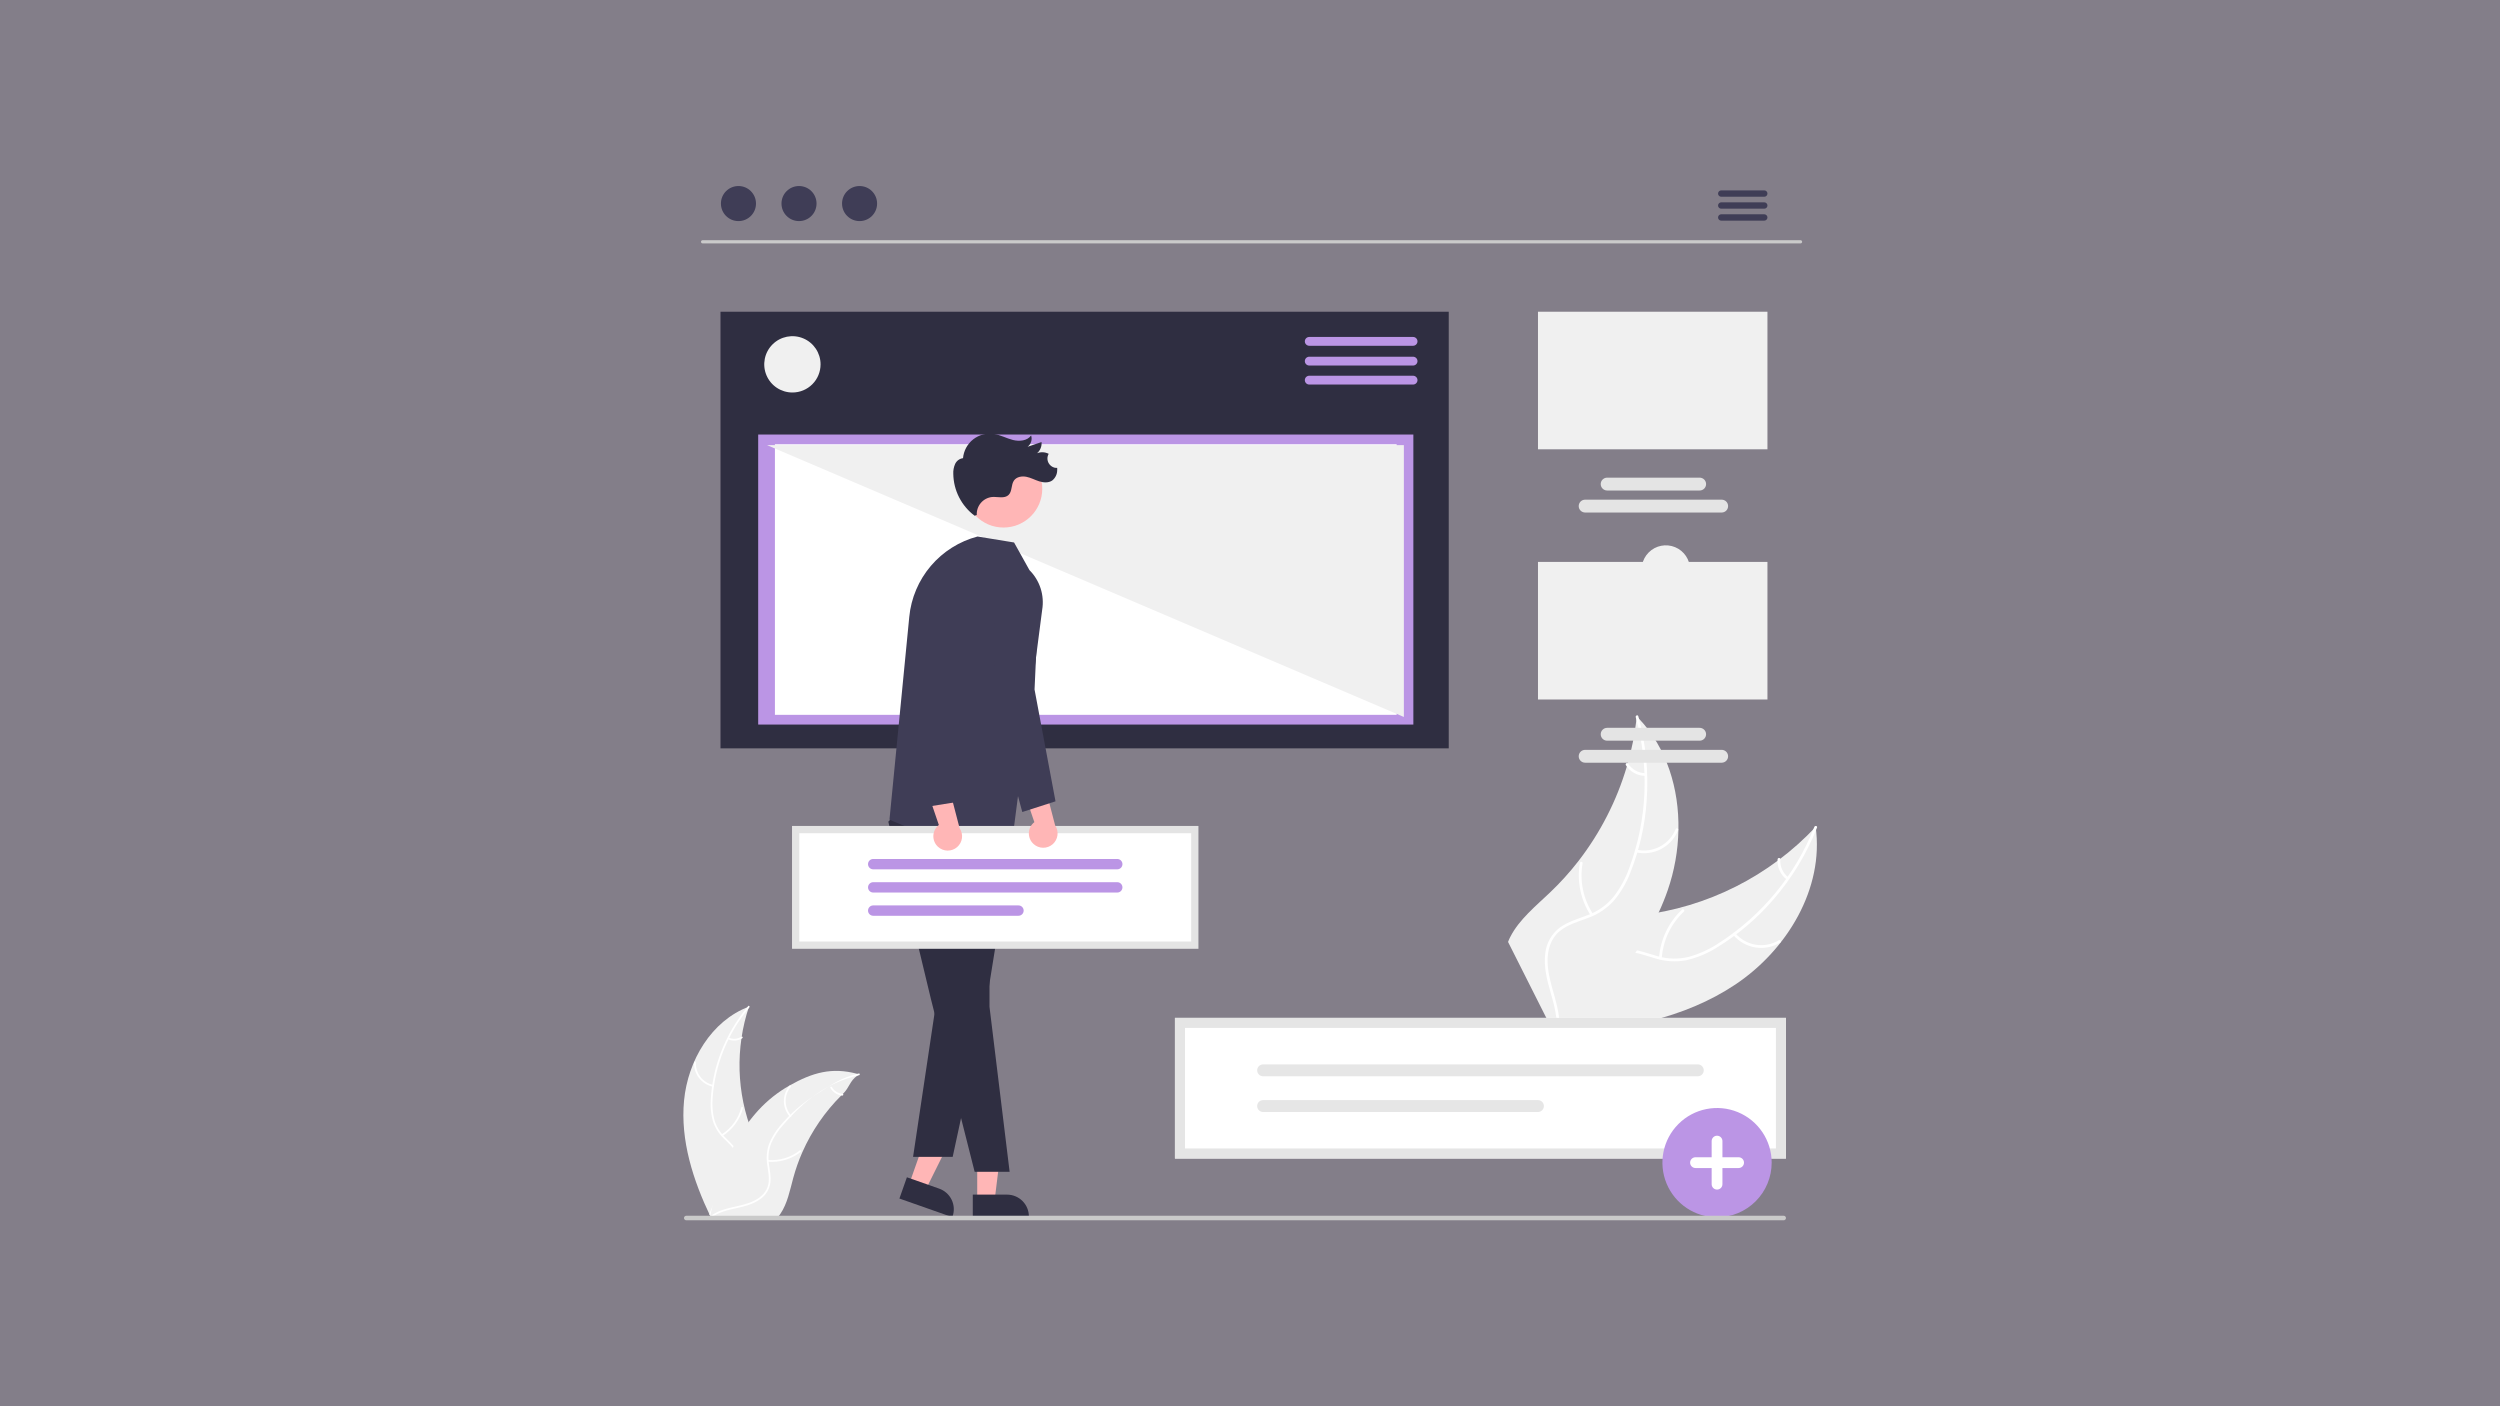
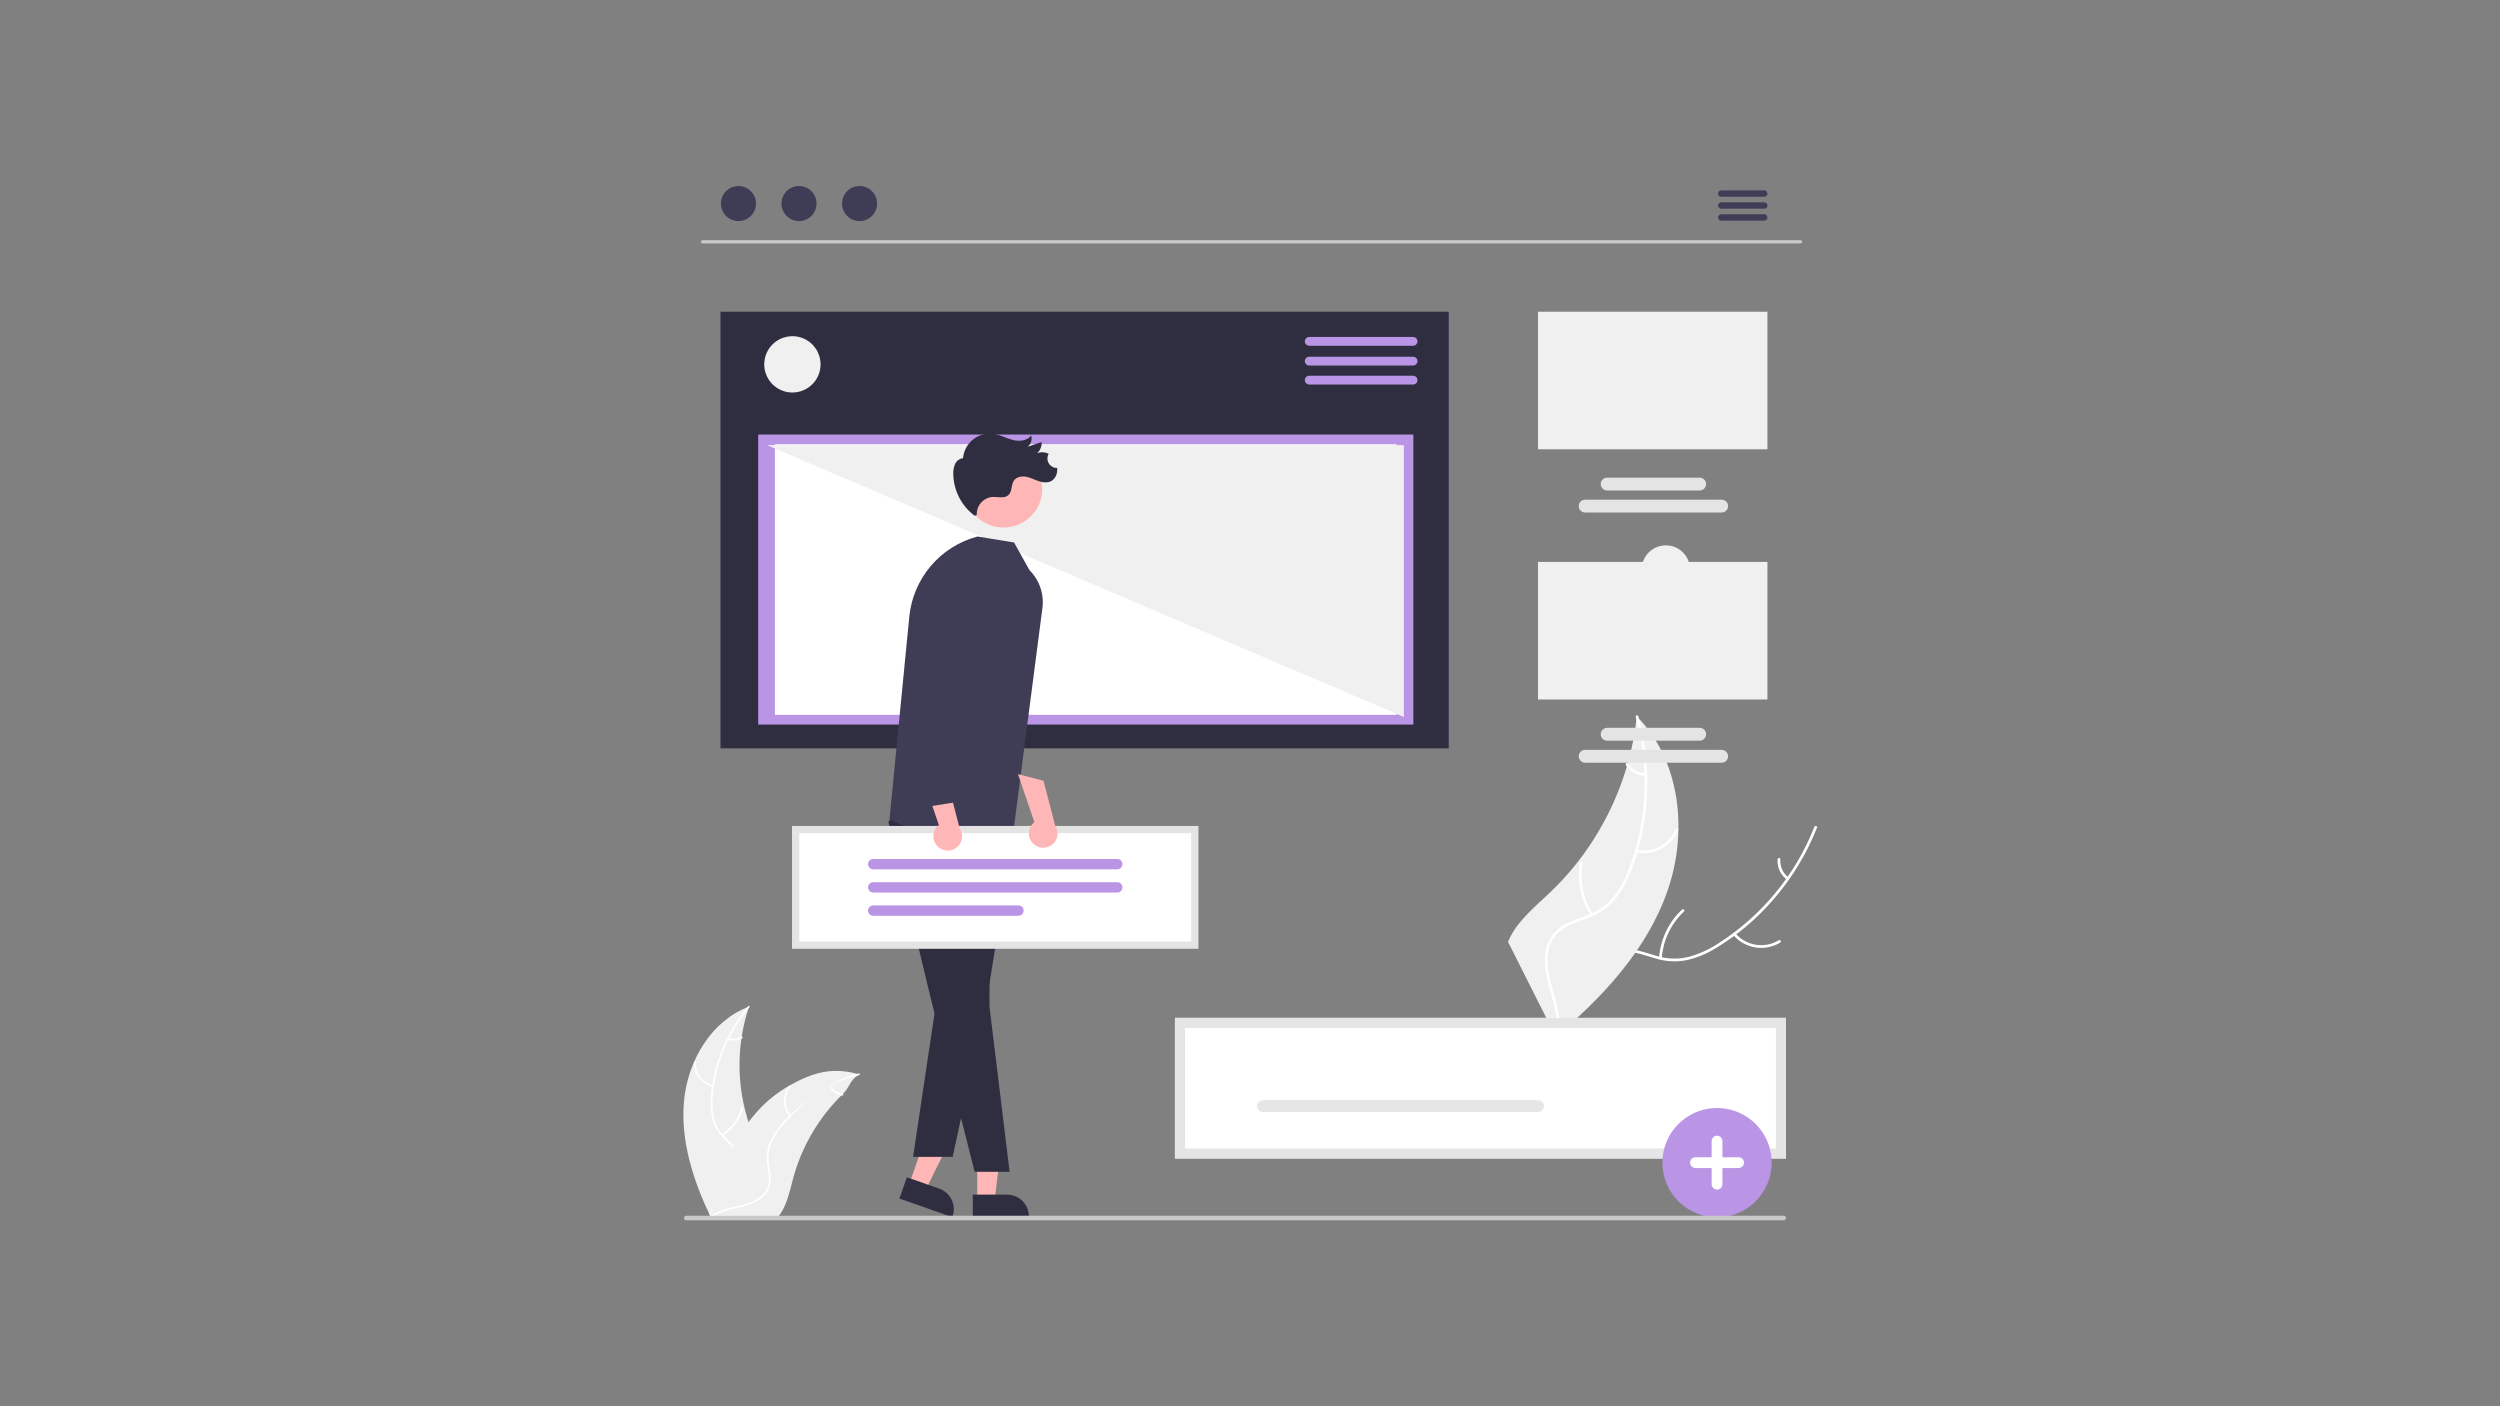
<svg xmlns="http://www.w3.org/2000/svg" version="1.2" viewBox="0 0 1920 1080" width="1920" height="1080">
  <rect x="0" y="0" width="1920" height="1080" fill="#808080" stroke="none" />
  <style>
		.s0 { opacity: .1;fill: #a86fe5 } 
		.s1 { fill: #f0f0f0 } 
		.s2 { fill: #ffffff } 
		.s3 { fill: #ffb6b6 } 
		.s4 { fill: #cacaca } 
		.s5 { fill: #3f3d56 } 
		.s6 { fill: #2f2e41 } 
		.s7 { fill: #e4e4e4 } 
		.s8 { fill: #bb95e5 } 
		.s9 { fill: #e6e6e6 } 
		.s10 { fill: #e5e5e5 } 
	</style>
-   <path class="s0" d="m0 0h1920v1080h-1920z" />
  <g id="Folder 2">
-     <path class="s1" d="m1332.92 756c39.62-26.54 68.07-73.71 61.51-120.95-8.78 9.36-18.38 17.94-28.66 25.62-10.29 7.69-21.23 14.46-32.69 20.23-11.47 5.78-23.42 10.54-35.72 14.23-12.3 3.69-24.9 6.29-37.65 7.78-19.88 2.24-42.22 2.67-56.17 17-8.68 8.92-12.25 21.84-12.28 34.28-0.04 12.45 3.11 24.65 6.24 36.7l-0.7 3.03c47.63-2.37 96.5-11.37 136.12-37.92z" />
    <path class="s2" d="m1393.43 635.05c-3.59 9.11-7.89 17.93-12.85 26.37-4.97 8.44-10.59 16.48-16.81 24.04-6.22 7.56-13.02 14.63-20.34 21.13-7.32 6.51-15.14 12.43-23.39 17.71q-2.65 1.76-5.42 3.31-2.78 1.55-5.67 2.88-2.9 1.33-5.88 2.43-2.99 1.09-6.06 1.95-3 0.74-6.07 1.07-3.08 0.33-6.17 0.25-3.09-0.08-6.14-0.57-3.06-0.48-6.02-1.37c-7.44-2.08-14.81-5.06-22.63-5.29q-3-0.04-5.95 0.54-2.94 0.59-5.7 1.78-2.75 1.18-5.2 2.92-2.45 1.74-4.48 3.95c-6.94 7.17-10.88 16.41-14.43 25.58-3.93 10.18-7.86 20.81-16.04 28.42-0.99 0.92 0.49 2.4 1.48 1.48 14.24-13.23 15.56-34.19 26.69-49.47 5.19-7.13 12.56-12.74 21.66-13.09 7.96-0.31 15.56 2.76 23.08 4.93q2.88 0.91 5.84 1.46 2.97 0.56 5.99 0.75 3.01 0.19 6.02 0.01 3.02-0.18 5.99-0.72 3.09-0.7 6.12-1.66 3.03-0.96 5.96-2.17 2.94-1.21 5.76-2.67 2.82-1.46 5.51-3.15 6.11-3.71 11.91-7.89 5.81-4.18 11.27-8.8 5.45-4.62 10.53-9.65 5.08-5.04 9.75-10.45 5.36-6.15 10.18-12.74 4.82-6.58 9.06-13.56 4.24-6.97 7.86-14.28 3.63-7.3 6.63-14.89c0.49-1.26-1.54-1.78-2.04-0.54z" />
    <path class="s2" d="m1331.15 718.07c2.15 2.53 4.72 4.65 7.61 6.28 2.89 1.63 6.04 2.74 9.31 3.28 3.28 0.53 6.62 0.48 9.87-0.15 3.26-0.62 6.38-1.82 9.22-3.53 1.15-0.7 0.12-2.53-1.04-1.83-2.64 1.6-5.55 2.72-8.58 3.3-3.03 0.58-6.14 0.62-9.19 0.12-3.04-0.5-5.97-1.54-8.66-3.07-2.68-1.53-5.07-3.52-7.06-5.88-0.87-1.04-2.35 0.45-1.48 1.48z" />
    <path class="s2" d="m1276.24 735.79q0.37-5.06 1.66-9.97 1.3-4.91 3.49-9.5 2.18-4.58 5.18-8.68 2.99-4.1 6.7-7.58c0.99-0.92-0.5-2.41-1.49-1.48q-3.85 3.62-6.96 7.89-3.11 4.28-5.37 9.05-2.26 4.78-3.6 9.89-1.34 5.11-1.71 10.38c-0.09 1.36 2.01 1.35 2.1 0z" />
    <path class="s2" d="m1373.41 673.78q-1.57-1.22-2.79-2.78-1.21-1.56-2.02-3.37-0.79-1.81-1.13-3.77-0.33-1.95-0.18-3.92c0.11-1.35-1.99-1.34-2.1 0q-0.16 2.18 0.21 4.34 0.37 2.15 1.25 4.16 0.88 2 2.22 3.74 1.34 1.73 3.05 3.09 0.15 0.14 0.35 0.21 0.19 0.08 0.4 0.08 0.2 0 0.4-0.08 0.19-0.07 0.34-0.21 0.15-0.15 0.23-0.34 0.07-0.2 0.07-0.41 0-0.21-0.07-0.4-0.08-0.19-0.23-0.34z" />
    <path class="s1" d="m1257.05 550.21q-0.13 1.26-0.29 2.54-0.49 4.23-1.15 8.45-0.66 4.21-1.49 8.39-0.83 4.18-1.83 8.33-1.01 4.14-2.17 8.24-0.35 1.28-0.73 2.55-2.91 9.84-6.72 19.36-3.81 9.52-8.49 18.65-4.67 9.13-10.17 17.79-5.5 8.65-11.77 16.77-2.51 3.23-5.13 6.36-2.63 3.14-5.37 6.17-2.74 3.03-5.6 5.96-2.86 2.92-5.82 5.74c-10.92 10.37-23.59 20.74-30.26 33.73q-0.27 0.51-0.52 1.02-0.25 0.51-0.48 1.03-0.24 0.52-0.45 1.05-0.22 0.53-0.43 1.06l34.98 69.44q0.23 0.18 0.46 0.36l1.27 2.84q0.66-0.55 1.32-1.1 0.37-0.32 0.75-0.63 0.25-0.23 0.49-0.41 0.09-0.07 0.15-0.14 0.23-0.18 0.44-0.35 3.72-3.19 7.42-6.44 0.02-0.01 0.02-0.04c18.73-16.56 36.24-34.84 50.42-55.19q0.65-0.91 1.28-1.87 2.37-3.45 4.61-7 2.23-3.55 4.32-7.18 2.09-3.63 4.02-7.35 1.94-3.72 3.72-7.51 0.97-2.08 1.89-4.18 0.92-2.11 1.78-4.24 0.87-2.12 1.68-4.27 0.81-2.15 1.56-4.32 1.94-5.59 3.43-11.32 1.49-5.74 2.53-11.57 1.04-5.83 1.62-11.72 0.58-5.9 0.69-11.82c0.6-31.53-8.88-62.9-30.32-85.47q-0.82-0.86-1.66-1.71z" />
    <path class="s2" d="m1256.25 550.81c2.62 9.44 4.49 19.07 5.61 28.8 1.12 9.73 1.47 19.53 1.06 29.31-0.42 9.78-1.59 19.52-3.52 29.12-1.93 9.6-4.61 19.04-8.01 28.22q-1.06 3-2.34 5.91-1.29 2.91-2.8 5.72-1.51 2.8-3.23 5.47-1.73 2.67-3.66 5.2-1.95 2.4-4.21 4.52-2.25 2.11-4.77 3.91-2.51 1.8-5.25 3.25-2.73 1.45-5.63 2.52c-7.19 2.82-14.87 4.88-21.25 9.4q-2.42 1.78-4.42 4.02-2 2.24-3.49 4.84-1.48 2.61-2.39 5.47-0.91 2.87-1.2 5.85c-1.22 9.91 1.19 19.66 3.88 29.11 2.99 10.5 6.26 21.35 4.3 32.35-0.24 1.33 1.85 1.62 2.08 0.29 3.4-19.13-8.16-36.66-8.48-55.56-0.15-8.82 2.36-17.74 9.42-23.5 6.17-5.03 14.09-7.16 21.39-9.96q2.85-1 5.55-2.35 2.7-1.34 5.22-3 2.52-1.67 4.82-3.62 2.3-1.96 4.35-4.18 2.05-2.42 3.89-5.01 1.84-2.59 3.45-5.33 1.62-2.73 2.99-5.59 1.38-2.86 2.5-5.83 2.65-6.65 4.77-13.48 2.12-6.83 3.69-13.8 1.58-6.98 2.6-14.05 1.03-7.08 1.49-14.22 0.58-8.14 0.46-16.3-0.11-8.15-0.93-16.27-0.81-8.12-2.31-16.14-1.5-8.02-3.68-15.88c-0.37-1.3-2.31-0.5-1.95 0.79z" />
    <path class="s2" d="m1256.5 654.6c3.24 0.72 6.58 0.87 9.86 0.43 3.29-0.43 6.47-1.45 9.41-2.99 2.93-1.55 5.57-3.6 7.79-6.06 2.22-2.46 3.99-5.29 5.23-8.37 0.5-1.25-1.43-2.09-1.93-0.83-1.14 2.86-2.79 5.5-4.86 7.8-2.07 2.29-4.53 4.19-7.26 5.63-2.74 1.43-5.71 2.36-8.77 2.76-3.06 0.39-6.17 0.24-9.18-0.45-1.31-0.3-1.6 1.78-0.29 2.08z" />
    <path class="s2" d="m1223.33 701.81q-2.75-4.27-4.68-8.97-1.92-4.7-2.93-9.67-1.02-4.98-1.1-10.06-0.07-5.08 0.79-10.08c0.24-1.33-1.84-1.62-2.08-0.29q-0.89 5.21-0.8 10.49 0.09 5.28 1.16 10.46 1.07 5.18 3.08 10.06 2.01 4.89 4.89 9.32c0.74 1.14 2.41-0.13 1.67-1.26z" />
    <path class="s2" d="m1263.58 593.79q-1.98-0.03-3.9-0.54-1.91-0.51-3.64-1.48-1.73-0.96-3.17-2.32-1.44-1.36-2.51-3.03c-0.72-1.14-2.4 0.13-1.68 1.27q1.19 1.84 2.78 3.34 1.6 1.49 3.51 2.57 1.91 1.07 4.02 1.64 2.11 0.58 4.3 0.63 0.2 0.03 0.4-0.03 0.2-0.05 0.37-0.18 0.16-0.12 0.27-0.3 0.11-0.18 0.14-0.38 0.03-0.21-0.02-0.41-0.05-0.2-0.18-0.37-0.13-0.16-0.31-0.27-0.18-0.11-0.38-0.14z" />
    <path class="s1" d="m525.35 845.21c2.92-30.68 21-61.34 49.87-72.13-2.62 7.87-4.55 15.96-5.76 24.17-1.21 8.21-1.7 16.51-1.46 24.8 0.24 8.3 1.2 16.55 2.88 24.68 1.69 8.12 4.08 16.09 7.15 23.8 4.82 11.98 11.44 24.82 7.58 37.15-2.4 7.68-8.65 13.67-15.72 17.51-7.06 3.85-14.97 5.81-22.78 7.73l-1.51 1.32c-13.28-27.8-23.17-58.35-20.25-89.03z" />
    <path class="s2" d="m575.53 773.65q-6.12 7.27-11.04 15.41-4.92 8.14-8.51 16.94-3.59 8.8-5.77 18.06-2.17 9.25-2.88 18.73-0.19 2.05-0.22 4.1-0.03 2.06 0.11 4.11 0.13 2.05 0.43 4.09 0.29 2.03 0.74 4.04 0.51 1.93 1.26 3.78 0.76 1.85 1.75 3.59 1 1.73 2.21 3.32 1.22 1.58 2.64 2.99c3.46 3.6 7.42 6.87 9.95 11.25q0.95 1.69 1.52 3.54 0.57 1.86 0.74 3.79 0.17 1.93-0.06 3.86-0.24 1.92-0.87 3.76c-1.95 6.14-5.99 11.23-10.11 16.06-4.58 5.36-9.42 10.86-11.23 17.85-0.22 0.84-1.52 0.45-1.3-0.39 3.15-12.16 14.66-19.35 19.93-30.37 2.46-5.14 3.38-11.06 0.79-16.34-2.27-4.61-6.35-7.99-9.89-11.6q-1.41-1.36-2.63-2.88-1.23-1.51-2.26-3.17-1.04-1.65-1.86-3.42-0.83-1.77-1.43-3.63-0.55-1.97-0.94-3.99-0.38-2.01-0.59-4.05-0.22-2.04-0.25-4.1-0.04-2.05 0.09-4.09 0.24-4.62 0.83-9.2 0.59-4.59 1.54-9.11 0.95-4.52 2.25-8.96 1.31-4.43 2.95-8.75 1.85-4.94 4.12-9.7 2.26-4.76 4.92-9.31 2.67-4.55 5.71-8.86 3.04-4.31 6.43-8.34c0.56-0.67 1.49 0.33 0.93 0.99z" />
    <path class="s2" d="m547.46 834.56c-2.1-0.44-4.1-1.25-5.91-2.4-1.81-1.14-3.41-2.59-4.72-4.28-1.31-1.7-2.31-3.62-2.95-5.66-0.64-2.04-0.92-4.18-0.82-6.32q0.02-0.28 0.22-0.47 0.2-0.18 0.47-0.18 0.27 0.01 0.47 0.2 0.19 0.2 0.2 0.47c-0.1 2 0.16 3.99 0.76 5.89 0.59 1.91 1.53 3.69 2.75 5.27 1.22 1.57 2.71 2.92 4.41 3.98 1.69 1.05 3.56 1.8 5.51 2.2 0.85 0.18 0.46 1.48-0.39 1.3z" />
    <path class="s2" d="m554.25 871.22q2.77-1.76 5.16-4 2.39-2.25 4.33-4.9 1.93-2.65 3.35-5.61 1.41-2.97 2.24-6.14c0.23-0.85 1.53-0.46 1.31 0.39q-0.88 3.3-2.36 6.38-1.47 3.08-3.49 5.83-2.02 2.76-4.52 5.09-2.49 2.33-5.38 4.16c-0.74 0.47-1.38-0.73-0.64-1.2z" />
    <path class="s2" d="m559.66 796.93q1.17 0.52 2.44 0.73 1.26 0.21 2.53 0.11 1.28-0.1 2.49-0.51 1.22-0.41 2.29-1.1c0.73-0.48 1.38 0.72 0.65 1.19q-1.2 0.76-2.54 1.21-1.34 0.46-2.75 0.57-1.41 0.12-2.8-0.11-1.4-0.23-2.7-0.79-0.12-0.04-0.23-0.13-0.1-0.08-0.16-0.2-0.07-0.12-0.08-0.25-0.02-0.13 0.02-0.26 0.04-0.13 0.12-0.24 0.09-0.1 0.21-0.16 0.11-0.07 0.25-0.08 0.13-0.02 0.26 0.02z" />
    <path class="s1" d="m659.82 825.13q-0.68 0.46-1.35 0.95c-6.03 4.21-5.86 8.91-11.12 14.04q-0.63 0.59-1.23 1.19-4.7 4.68-8.94 9.77-4.24 5.09-8 10.55-3.75 5.47-6.98 11.25-3.24 5.79-5.92 11.85-1.07 2.41-2.05 4.87-0.97 2.45-1.85 4.94-0.89 2.49-1.67 5.02-0.79 2.52-1.48 5.07c-2.54 9.4-4.54 19.79-9.88 27.57q-0.21 0.3-0.42 0.6-0.22 0.3-0.44 0.6-0.23 0.29-0.46 0.58-0.23 0.28-0.47 0.56l-50.23 1.44q-0.17-0.07-0.35-0.15l-2 0.15q0.11-0.54 0.22-1.08 0.07-0.31 0.13-0.63 0.05-0.21 0.09-0.4 0.01-0.07 0.03-0.13 0.03-0.18 0.07-0.35 0.66-3.1 1.38-6.2-0.01-0.01 0.01-0.03 1.3-5.91 2.95-11.73 1.65-5.83 3.64-11.55 1.99-5.71 4.32-11.3 2.33-5.59 4.98-11.03 0.32-0.65 0.67-1.31 1.24-2.41 2.57-4.77 1.33-2.36 2.75-4.66 1.43-2.3 2.95-4.55 1.51-2.24 3.12-4.42 0.89-1.19 1.8-2.36 0.92-1.16 1.86-2.31 0.94-1.14 1.92-2.26 0.97-1.12 1.97-2.22 2.59-2.82 5.39-5.43 2.8-2.61 5.79-4.99 3-2.38 6.17-4.52 3.18-2.14 6.51-4.02c17.74-10.03 32.65-14.27 52.07-9.02q0.74 0.2 1.48 0.42z" />
    <path class="s2" d="m659.72 825.77c-24.61 5.62-41.74 19.13-58.3 38.23q-1.38 1.52-2.65 3.14-1.26 1.63-2.38 3.35-1.13 1.72-2.12 3.52-0.99 1.8-1.84 3.68-0.76 1.84-1.27 3.78-0.51 1.93-0.76 3.91-0.25 1.98-0.24 3.98 0.02 2 0.3 3.98c0.6 4.95 1.79 9.95 1.18 14.97q-0.26 1.92-0.92 3.75-0.66 1.82-1.69 3.47-1.03 1.64-2.37 3.04-1.35 1.39-2.96 2.48c-5.26 3.73-11.54 5.36-17.74 6.73-6.89 1.53-14.06 3-19.72 7.49-0.68 0.55-1.48-0.55-0.8-1.09 9.84-7.81 23.35-6.62 34.2-12.25 5.06-2.62 9.36-6.79 10.46-12.57 0.97-5.05-0.25-10.21-0.91-15.22q-0.3-1.93-0.37-3.88-0.06-1.95 0.11-3.89 0.17-1.94 0.58-3.85 0.4-1.91 1.04-3.76 0.75-1.91 1.65-3.75 0.91-1.84 1.97-3.6 1.06-1.75 2.26-3.41 1.21-1.67 2.55-3.22 2.96-3.54 6.2-6.85 3.23-3.3 6.71-6.34 3.48-3.04 7.19-5.79 3.71-2.76 7.62-5.22c11.88-7.54 19.16-13.03 32.88-16.16 0.85-0.19 0.99 1.16 0.14 1.35z" />
    <path class="s2" d="m606.48 857.51c-1.41-1.62-2.52-3.47-3.28-5.48-0.76-2-1.16-4.12-1.18-6.26-0.03-2.15 0.33-4.27 1.04-6.29 0.72-2.02 1.79-3.9 3.16-5.55 0.56-0.67 1.63 0.17 1.06 0.84-1.27 1.53-2.27 3.28-2.94 5.16-0.66 1.88-0.99 3.87-0.97 5.86 0.03 2 0.41 3.97 1.13 5.83 0.71 1.86 1.75 3.58 3.07 5.08 0.58 0.66-0.52 1.46-1.09 0.81z" />
-     <path class="s2" d="m589.82 890.87q3.28 0.25 6.54-0.1 3.26-0.35 6.4-1.3 3.14-0.95 6.05-2.47 2.92-1.51 5.49-3.54c0.69-0.54 1.5 0.55 0.81 1.09q-2.69 2.11-5.72 3.68-3.03 1.57-6.3 2.56-3.27 0.98-6.67 1.34-3.4 0.36-6.8 0.08c-0.87-0.07-0.66-1.42 0.2-1.34z" />
    <path class="s2" d="m638.88 834.81q0.62 1.11 1.5 2.05 0.88 0.93 1.96 1.61 1.08 0.69 2.29 1.09 1.22 0.4 2.5 0.5c0.87 0.06 0.66 1.4-0.21 1.34q-1.41-0.11-2.75-0.55-1.34-0.45-2.54-1.21-1.19-0.75-2.17-1.78-0.98-1.02-1.68-2.25-0.07-0.11-0.1-0.24-0.03-0.13-0.01-0.26 0.02-0.13 0.08-0.25 0.07-0.11 0.18-0.2 0.11-0.08 0.24-0.11 0.13-0.03 0.26-0.01 0.13 0.02 0.25 0.09 0.12 0.07 0.2 0.18z" />
    <path fill-rule="evenodd" class="s3" d="m750.51 921.83h13.36l6.36-51.54h-19.72v51.54z" />
    <g id="Folder 1">
      <path class="s4" d="m1382.82 186.93h-843.23c-0.32 0-0.64-0.13-0.86-0.36-0.23-0.23-0.36-0.54-0.36-0.86 0-0.33 0.13-0.64 0.36-0.87 0.22-0.23 0.54-0.36 0.86-0.36h843.23c0.32 0 0.63 0.13 0.86 0.36 0.23 0.23 0.36 0.54 0.36 0.87 0 0.32-0.13 0.63-0.36 0.86-0.23 0.23-0.54 0.36-0.86 0.36z" />
      <path fill-rule="evenodd" class="s5" d="m567.14 169.8c-7.45 0-13.47-6.02-13.47-13.47 0-7.44 6.02-13.46 13.47-13.46 7.44 0 13.46 6.02 13.46 13.46 0 7.45-6.02 13.47-13.46 13.47z" />
      <path fill-rule="evenodd" class="s5" d="m613.64 169.8c-7.44 0-13.46-6.02-13.46-13.47 0-7.44 6.02-13.46 13.46-13.46 7.45 0 13.46 6.02 13.46 13.46 0 7.45-6.01 13.47-13.46 13.47z" />
      <path fill-rule="evenodd" class="s5" d="m660.15 169.8c-7.45 0-13.46-6.02-13.46-13.47 0-7.44 6.01-13.46 13.46-13.46 7.44 0 13.46 6.02 13.46 13.46 0 7.45-6.02 13.47-13.46 13.47z" />
      <path class="s5" d="m1354.96 151.11h-33.05c-0.65 0-1.27-0.26-1.73-0.72-0.46-0.46-0.72-1.08-0.72-1.73 0-0.65 0.26-1.27 0.72-1.73 0.46-0.46 1.08-0.72 1.73-0.72h33.05c0.65 0 1.27 0.26 1.73 0.72 0.46 0.46 0.71 1.08 0.71 1.73 0 0.65-0.25 1.27-0.71 1.73-0.46 0.46-1.08 0.72-1.73 0.72z" />
      <path class="s5" d="m1354.96 160.28h-33.05c-0.65 0-1.27-0.25-1.73-0.71-0.46-0.46-0.72-1.08-0.72-1.73 0-0.65 0.26-1.28 0.72-1.73 0.46-0.46 1.08-0.72 1.73-0.72h33.05c0.65 0 1.27 0.26 1.73 0.72 0.46 0.45 0.71 1.08 0.71 1.73 0 0.65-0.25 1.27-0.71 1.73-0.46 0.46-1.08 0.71-1.73 0.71z" />
      <path class="s5" d="m1354.96 169.46h-33.05c-0.65 0-1.27-0.25-1.73-0.71-0.46-0.46-0.72-1.09-0.72-1.73 0-0.65 0.26-1.28 0.72-1.74 0.46-0.45 1.08-0.71 1.73-0.71h33.05c0.64 0 1.26 0.26 1.72 0.72 0.46 0.46 0.72 1.08 0.72 1.73 0 0.64-0.26 1.26-0.72 1.72-0.46 0.46-1.08 0.72-1.72 0.72z" />
      <path fill-rule="evenodd" class="s6" d="m1112.63 239.41v335.33h-559.29v-335.33z" />
      <path fill-rule="evenodd" class="s1" d="m1357.4 239.41v105.66h-176.23v-105.66z" />
      <path class="s7" d="m1322.24 393.62h-104.85c-1.31 0-2.57-0.53-3.5-1.45-0.92-0.93-1.44-2.18-1.44-3.49 0-1.31 0.52-2.57 1.44-3.5 0.93-0.92 2.19-1.44 3.5-1.44h104.85c1.31 0 2.57 0.52 3.5 1.44 0.92 0.93 1.44 2.19 1.44 3.5 0 1.31-0.52 2.56-1.44 3.49-0.93 0.92-2.19 1.45-3.5 1.45z" />
      <path class="s7" d="m1305.34 376.71h-71.05c-1.31 0-2.56-0.52-3.49-1.45-0.93-0.92-1.45-2.18-1.45-3.49 0-1.31 0.52-2.57 1.45-3.49 0.93-0.93 2.18-1.45 3.49-1.45h71.05c1.31 0 2.56 0.52 3.49 1.45 0.93 0.92 1.45 2.18 1.45 3.49 0 1.31-0.52 2.57-1.45 3.49-0.93 0.93-2.18 1.45-3.49 1.45z" />
      <path fill-rule="evenodd" class="s1" d="m1357.4 431.55v105.67h-176.23v-105.67z" />
      <path class="s7" d="m1322.24 585.76h-104.85c-1.31 0-2.57-0.52-3.5-1.45-0.92-0.92-1.44-2.18-1.44-3.49 0-1.31 0.52-2.57 1.44-3.49 0.93-0.93 2.19-1.45 3.5-1.45h104.85c1.31 0 2.57 0.52 3.5 1.45 0.92 0.92 1.44 2.18 1.44 3.49 0 1.31-0.52 2.57-1.44 3.49-0.93 0.93-2.19 1.45-3.5 1.45z" />
      <path class="s7" d="m1305.34 568.85h-71.05c-1.31 0-2.56-0.52-3.49-1.44-0.93-0.93-1.45-2.19-1.45-3.5 0-1.31 0.52-2.56 1.45-3.49 0.93-0.93 2.18-1.45 3.49-1.45h71.05c1.31 0.01 2.56 0.53 3.48 1.45 0.93 0.93 1.45 2.19 1.45 3.49 0 1.31-0.52 2.57-1.45 3.49-0.92 0.93-2.17 1.45-3.48 1.45z" />
      <path class="s8" d="m1085.24 265.55h-79.75c-0.9 0-1.76-0.36-2.39-0.99-0.64-0.63-0.99-1.49-0.99-2.39 0-0.9 0.35-1.76 0.99-2.39 0.63-0.64 1.49-0.99 2.39-0.99h79.75c0.9-0.01 1.76 0.35 2.39 0.98 0.64 0.64 1 1.5 1 2.4 0 0.9-0.36 1.76-1 2.39-0.63 0.64-1.49 0.99-2.39 0.99z" />
      <path class="s8" d="m1085.24 280.73h-79.75c-0.9 0-1.76-0.36-2.39-0.99-0.64-0.64-0.99-1.5-0.99-2.4 0-0.89 0.35-1.75 0.99-2.39 0.63-0.63 1.49-0.99 2.39-0.99h79.75c0.9 0 1.76 0.36 2.39 0.99 0.64 0.63 1 1.5 1 2.39 0 0.9-0.36 1.76-1 2.4-0.63 0.63-1.49 0.99-2.39 0.99z" />
      <path id="Layer copy" class="s8" d="m1085.24 295.33h-79.75c-0.9 0-1.76-0.36-2.39-0.99-0.64-0.64-0.99-1.5-0.99-2.4 0-0.89 0.35-1.75 0.99-2.39 0.63-0.63 1.49-0.99 2.39-0.99h79.75c0.9 0 1.76 0.36 2.39 0.99 0.64 0.63 1 1.5 1 2.39 0 0.9-0.36 1.76-1 2.4-0.63 0.63-1.49 0.99-2.39 0.99z" />
      <path fill-rule="evenodd" class="s2" d="m1075.06 337.46v215.27h-490.32v-215.27z" />
      <path class="s8" d="m1085.46 556.46h-503.17v-222.74h503.17zm-490.32-7.46h477.48v-207.81h-477.48z" />
      <path fill-rule="evenodd" class="s1" d="m1078.17 341.85h-489.1l489.1 208.78v-208.78z" />
    </g>
    <path class="s6" d="m747.1 917.47h26.31 0.01c2.2 0 4.38 0.43 6.41 1.27 2.04 0.85 3.89 2.08 5.44 3.64 1.56 1.56 2.8 3.4 3.64 5.44 0.84 2.03 1.28 4.21 1.28 6.42v0.54h-43.09z" />
    <path fill-rule="evenodd" class="s3" d="m698.26 909.39l12.61 4.44 23.11-46.51-18.61-6.54-17.11 48.61z" />
    <path class="s6" d="m696.5 904.15l24.82 8.73c2.08 0.73 3.99 1.87 5.63 3.34 1.64 1.47 2.97 3.25 3.93 5.23 0.95 1.99 1.5 4.14 1.62 6.34 0.12 2.2-0.2 4.4-0.93 6.48l-0.18 0.51-40.64-14.3z" />
    <path fill-rule="evenodd" class="s6" d="m690.32 622.26l-8.09 8.81 32.7 136.11 33.6 132.75h26.86l-15.45-126.68v-130.28l-69.62-20.71z" />
    <path fill-rule="evenodd" class="s6" d="m773.91 633.17l3.54 13.18-18.92 117.57-26.87 124.57h-30.42l22.84-152.75 27.91-112.42 21.92 9.85z" />
    <path class="s5" d="m790.63 437.86l-11.83-21.23-28.05-4.59c-6.95 1.84-13.58 4.72-19.67 8.56-6.08 3.83-11.54 8.56-16.2 14.04-4.66 5.48-8.46 11.63-11.26 18.25-2.81 6.62-4.6 13.63-5.29 20.79l-15.21 155.78c0 0 77.83 35.83 94.33 15.66l22.95-176.83q0.68-4.11 0.37-8.27-0.3-4.16-1.57-8.13-1.28-3.97-3.45-7.52-2.17-3.56-5.12-6.51z" />
    <path fill-rule="evenodd" class="s3" d="m770.69 405.15c-16.46 0-29.76-13.3-29.76-29.77 0-16.46 13.3-29.76 29.76-29.76 16.47 0 29.77 13.3 29.77 29.76 0 16.47-13.3 29.77-29.77 29.77z" />
    <path class="s6" d="m809.8 359.16q-0.68-0.19-1.31-0.51-0.64-0.32-1.2-0.75-0.56-0.43-1.03-0.96-0.46-0.53-0.82-1.14-0.49-0.82-0.75-1.74-0.26-0.93-0.26-1.89-0.01-0.95 0.24-1.88 0.25-0.93 0.73-1.75-1.02-0.54-2.14-0.84-1.12-0.3-2.27-0.36-1.16-0.06-2.3 0.13-1.14 0.19-2.22 0.61 0.91-0.79 1.61-1.78 0.7-0.98 1.15-2.1 0.44-1.12 0.62-2.31 0.17-1.2 0.06-2.4-5.36 1.81-10.71 3.63 0.97-0.75 1.67-1.75 0.7-1 1.06-2.17 0.36-1.17 0.36-2.39-0.01-1.23-0.39-2.39c-2.93 4.18-9.01 4.74-13.95 3.49-4.95-1.24-9.53-3.86-14.57-4.64-2.8-0.44-5.65-0.3-8.39 0.42-2.74 0.71-5.31 1.98-7.54 3.72-2.23 1.75-4.07 3.93-5.42 6.42-1.35 2.49-2.18 5.23-2.43 8.05q-0.97 0.12-1.89 0.49-0.91 0.36-1.7 0.94-0.8 0.58-1.42 1.34-0.62 0.76-1.04 1.66-0.4 0.89-0.69 1.83-0.29 0.94-0.47 1.9-0.18 0.96-0.25 1.94-0.06 0.98-0.01 1.96 0.07 4.69 1.19 9.25 1.13 4.56 3.26 8.74 2.14 4.18 5.16 7.77 3.02 3.59 6.78 6.4l1.64-0.57c-0.09-1.67 0.14-3.35 0.67-4.94 0.54-1.59 1.38-3.07 2.47-4.34 1.09-1.28 2.41-2.34 3.9-3.12 1.48-0.78 3.11-1.26 4.78-1.44 4.36-0.27 9.52 1.48 12.64-1.59 2.85-2.81 1.83-7.84 4.15-11.1 2.03-2.83 6.05-3.49 9.47-2.81 3.41 0.68 6.52 2.41 9.83 3.47 3.32 1.06 7.2 1.35 10.06-0.64q0.88-0.71 1.58-1.6 0.71-0.88 1.2-1.9 0.5-1.02 0.75-2.12 0.26-1.11 0.27-2.24 0.01-0.23 0.02-0.46 0-0.23 0-0.46 0-0.22-0.01-0.45-0.01-0.23-0.02-0.46-0.27 0.01-0.54 0.01-0.26 0-0.53-0.03-0.26-0.02-0.53-0.06-0.26-0.04-0.52-0.09z" />
    <path fill-rule="evenodd" class="s2" d="m917.61 637.11v88.77h-306.54v-88.77z" />
    <path class="s7" d="m920.4 728.67h-312.12v-94.34h312.12zm-306.54-5.58h300.97v-83.19h-300.97z" />
    <path class="s8" d="m858.07 667.64h-187.45c-1.06 0-2.07-0.42-2.81-1.16-0.75-0.75-1.17-1.76-1.17-2.81 0-1.06 0.42-2.07 1.17-2.82 0.74-0.74 1.75-1.16 2.81-1.16h187.45c1.05 0 2.06 0.42 2.81 1.16 0.74 0.75 1.16 1.76 1.16 2.82 0 1.05-0.42 2.06-1.16 2.81-0.75 0.74-1.76 1.16-2.81 1.16z" />
    <path class="s8" d="m858.07 685.47h-187.45c-1.06 0-2.07-0.42-2.81-1.16-0.74-0.75-1.16-1.76-1.16-2.81 0-1.05 0.42-2.06 1.16-2.81 0.74-0.74 1.75-1.16 2.81-1.17h187.45c1.05 0.01 2.06 0.43 2.8 1.17 0.75 0.75 1.16 1.76 1.16 2.81 0 1.05-0.41 2.06-1.16 2.81-0.74 0.74-1.75 1.16-2.8 1.16z" />
    <path class="s8" d="m782.19 703.31h-111.57c-1.06 0-2.07-0.42-2.81-1.17-0.75-0.74-1.17-1.75-1.17-2.81 0-1.05 0.42-2.06 1.17-2.81 0.74-0.74 1.75-1.16 2.81-1.16h111.57c1.06 0 2.07 0.42 2.81 1.16 0.75 0.75 1.17 1.76 1.17 2.81 0 1.06-0.42 2.07-1.17 2.81-0.74 0.75-1.75 1.17-2.81 1.17z" />
    <path class="s3" d="m793.79 648.21c-1.19-1.07-2.13-2.39-2.76-3.87-0.63-1.47-0.92-3.07-0.87-4.67 0.06-1.6 0.47-3.17 1.2-4.6 0.72-1.42 1.76-2.67 3.02-3.66l-12.55-36.87 19.59 5.11 8.91 34.23c1.51 2.23 2.16 4.94 1.81 7.61-0.36 2.68-1.68 5.13-3.71 6.9-2.04 1.77-4.66 2.72-7.36 2.69-2.69-0.03-5.29-1.06-7.28-2.87z" />
-     <path class="s5" d="m785.12 623.63l-20.3-75.06-1.78-91.45c-0.05-1.86 0.21-3.72 0.76-5.49 0.54-1.78 1.37-3.46 2.45-4.97 1.08-1.52 2.4-2.85 3.91-3.94 1.5-1.09 3.17-1.94 4.95-2.5 2.67-0.85 5.51-1.05 8.27-0.58 2.77 0.48 5.38 1.62 7.61 3.33 2.23 1.7 4.01 3.92 5.2 6.46 1.18 2.54 1.73 5.34 1.61 8.14l-3.27 71.96 16.1 85.89z" />
    <path class="s3" d="m720.44 650.39c-1.19-1.07-2.13-2.39-2.76-3.87-0.63-1.47-0.92-3.07-0.87-4.67 0.06-1.6 0.47-3.17 1.2-4.6 0.72-1.42 1.76-2.67 3.02-3.66l-12.55-36.87 19.59 5.11 8.91 34.23c1.51 2.23 2.16 4.94 1.81 7.61-0.36 2.68-1.68 5.13-3.71 6.9-2.04 1.76-4.66 2.72-7.36 2.69-2.69-0.03-5.29-1.06-7.28-2.87z" />
    <path class="s5" d="m708.69 620.13l-8.69-77.18 12.14-90.76c0.63-4.66 3.12-8.88 6.91-11.68 3.78-2.8 8.54-3.94 13.19-3.16 4.65 0.77 8.78 3.4 11.45 7.28 2.68 3.87 3.66 8.67 2.74 13.29l-14.16 70.63 2.88 87.34z" />
    <path fill-rule="evenodd" class="s2" d="m1371.63 781.73v108h-469.28v-108z" />
-     <path class="s9" d="m970.08 817.44c-1.21 0-2.38 0.48-3.23 1.34-0.86 0.85-1.34 2.02-1.34 3.23 0 1.21 0.48 2.38 1.34 3.23 0.85 0.86 2.02 1.34 3.23 1.34h333.84c1.21 0 2.37-0.48 3.23-1.34 0.85-0.86 1.33-2.02 1.33-3.23 0-1.21-0.48-2.37-1.33-3.23-0.86-0.86-2.02-1.34-3.23-1.34z" />
    <path class="s9" d="m970.08 844.87c-1.21 0-2.38 0.48-3.24 1.33-0.86 0.86-1.34 2.02-1.34 3.23 0 1.22 0.47 2.38 1.33 3.24 0.86 0.86 2.02 1.34 3.23 1.35h211.06c1.21 0 2.38-0.48 3.24-1.34 0.85-0.86 1.34-2.02 1.34-3.24 0-1.21-0.49-2.37-1.34-3.23-0.86-0.86-2.03-1.34-3.24-1.34z" />
    <path class="s10" d="m1371.63 889.73h-469.28v-108h469.28zm-461.56-7.72h453.84v-92.56h-453.84z" />
    <path class="s1" d="m608.57 301.44c-8.75 0-16.64-5.27-19.98-13.35-3.35-8.08-1.5-17.38 4.68-23.56 6.19-6.19 15.49-8.04 23.57-4.69 8.08 3.35 13.35 11.23 13.35 19.98 0 2.84-0.56 5.65-1.64 8.27-1.09 2.63-2.68 5.01-4.69 7.02-2.01 2.01-4.39 3.6-7.02 4.69-2.62 1.08-5.43 1.64-8.27 1.64z" />
    <path class="s1" d="m1279.37 456.01c-7.52 0-14.31-4.53-17.18-11.48-2.88-6.95-1.29-14.95 4.03-20.27 5.32-5.32 13.32-6.91 20.27-4.03 6.95 2.88 11.48 9.66 11.48 17.18 0 2.44-0.48 4.86-1.42 7.12-0.93 2.25-2.3 4.3-4.03 6.03-1.73 1.73-3.78 3.1-6.03 4.03-2.26 0.94-4.68 1.42-7.12 1.42z" />
    <path class="s8" d="m1318.69 934.86c-16.97 0-32.26-10.22-38.76-25.9-6.49-15.67-2.9-33.72 9.1-45.72 12-12 30.04-15.59 45.72-9.09 15.68 6.49 25.9 21.79 25.9 38.76 0 5.51-1.09 10.96-3.2 16.05-2.1 5.09-5.2 9.72-9.09 13.61-3.9 3.9-8.52 6.99-13.61 9.1-5.09 2.11-10.55 3.19-16.06 3.19z" />
    <path class="s2" d="m1335.25 888.77h-12.42v-12.42c0-1.09-0.43-2.15-1.21-2.92-0.78-0.78-1.83-1.21-2.93-1.21-1.09 0-2.15 0.43-2.92 1.21-0.78 0.77-1.22 1.83-1.22 2.92v12.42h-12.41c-1.1 0-2.15 0.44-2.92 1.21-0.78 0.78-1.21 1.83-1.21 2.93 0 1.09 0.43 2.15 1.21 2.92 0.77 0.78 1.82 1.21 2.92 1.22h12.41v12.41c0 1.1 0.44 2.15 1.22 2.93 0.77 0.77 1.83 1.21 2.92 1.21 1.1 0 2.15-0.44 2.93-1.21 0.78-0.78 1.21-1.83 1.21-2.93v-12.41h12.42c1.1 0 2.15-0.44 2.93-1.21 0.78-0.78 1.21-1.83 1.21-2.93 0-1.1-0.43-2.15-1.21-2.93-0.78-0.78-1.83-1.21-2.93-1.21z" />
    <path class="s4" d="m1369.89 937.17h-842.85c-0.46 0-0.9-0.18-1.23-0.51-0.32-0.33-0.51-0.77-0.51-1.23 0-0.46 0.19-0.9 0.51-1.23 0.33-0.32 0.77-0.5 1.23-0.51h842.85c0.46 0.01 0.9 0.19 1.22 0.51 0.33 0.33 0.51 0.77 0.51 1.23 0 0.46-0.18 0.9-0.51 1.23-0.32 0.33-0.76 0.51-1.22 0.51z" />
  </g>
</svg>